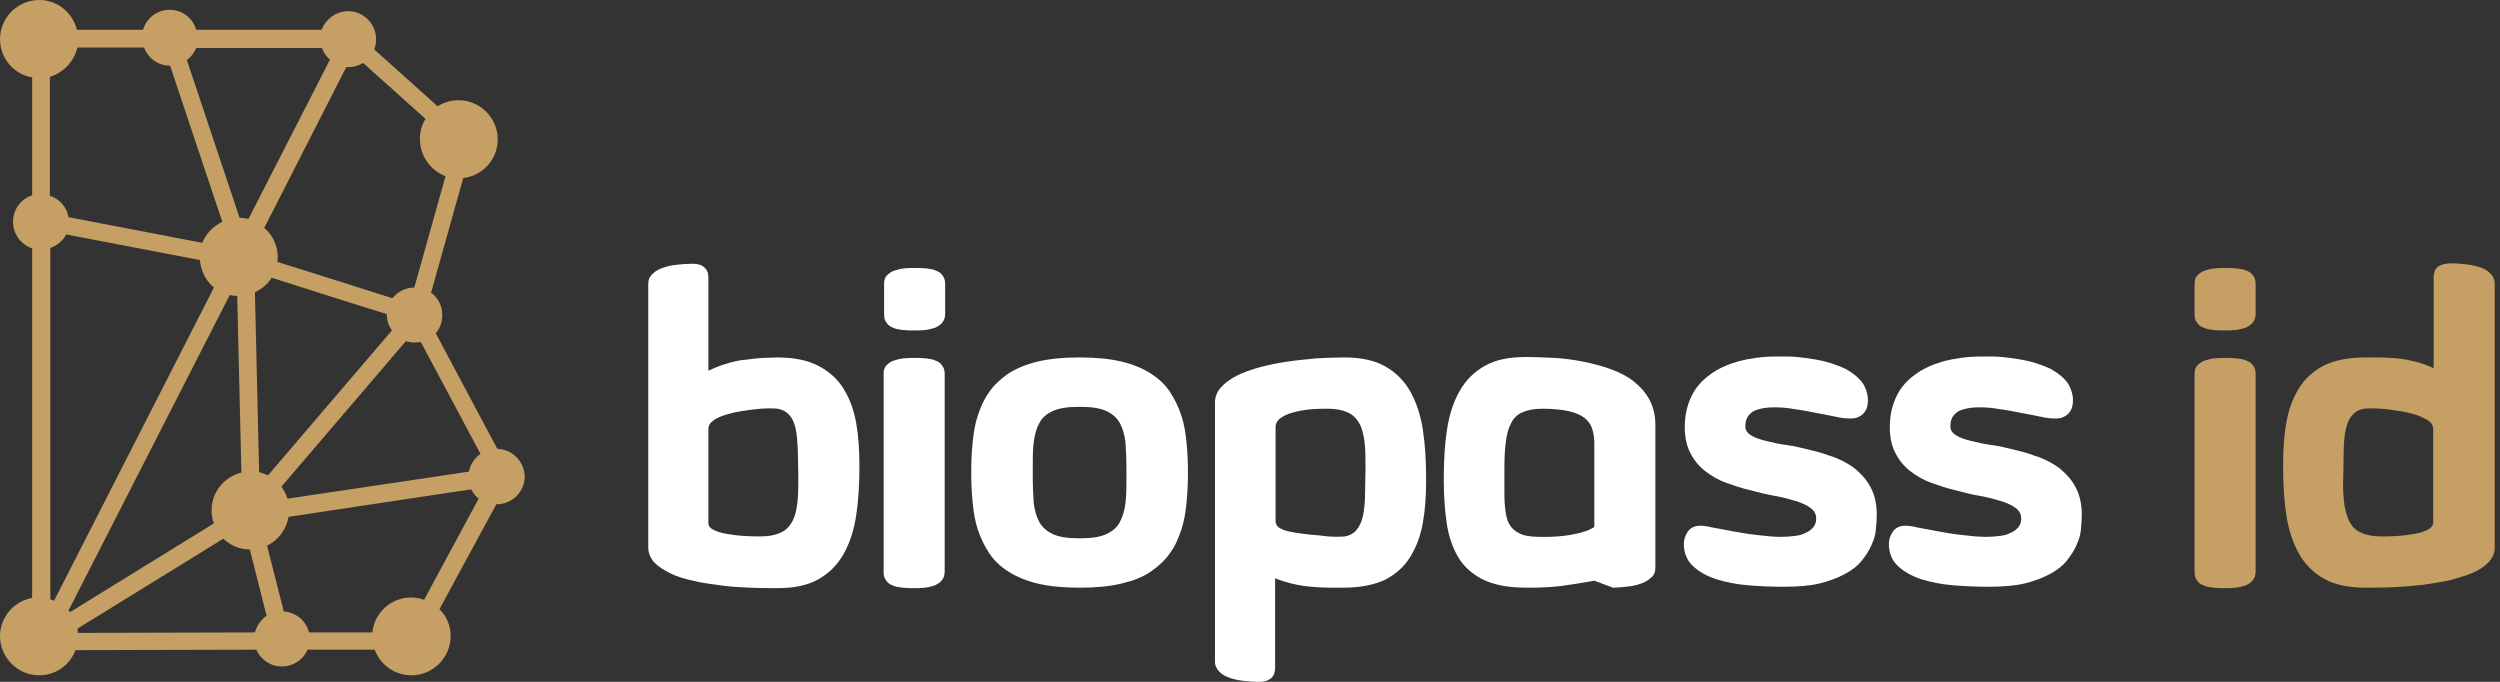
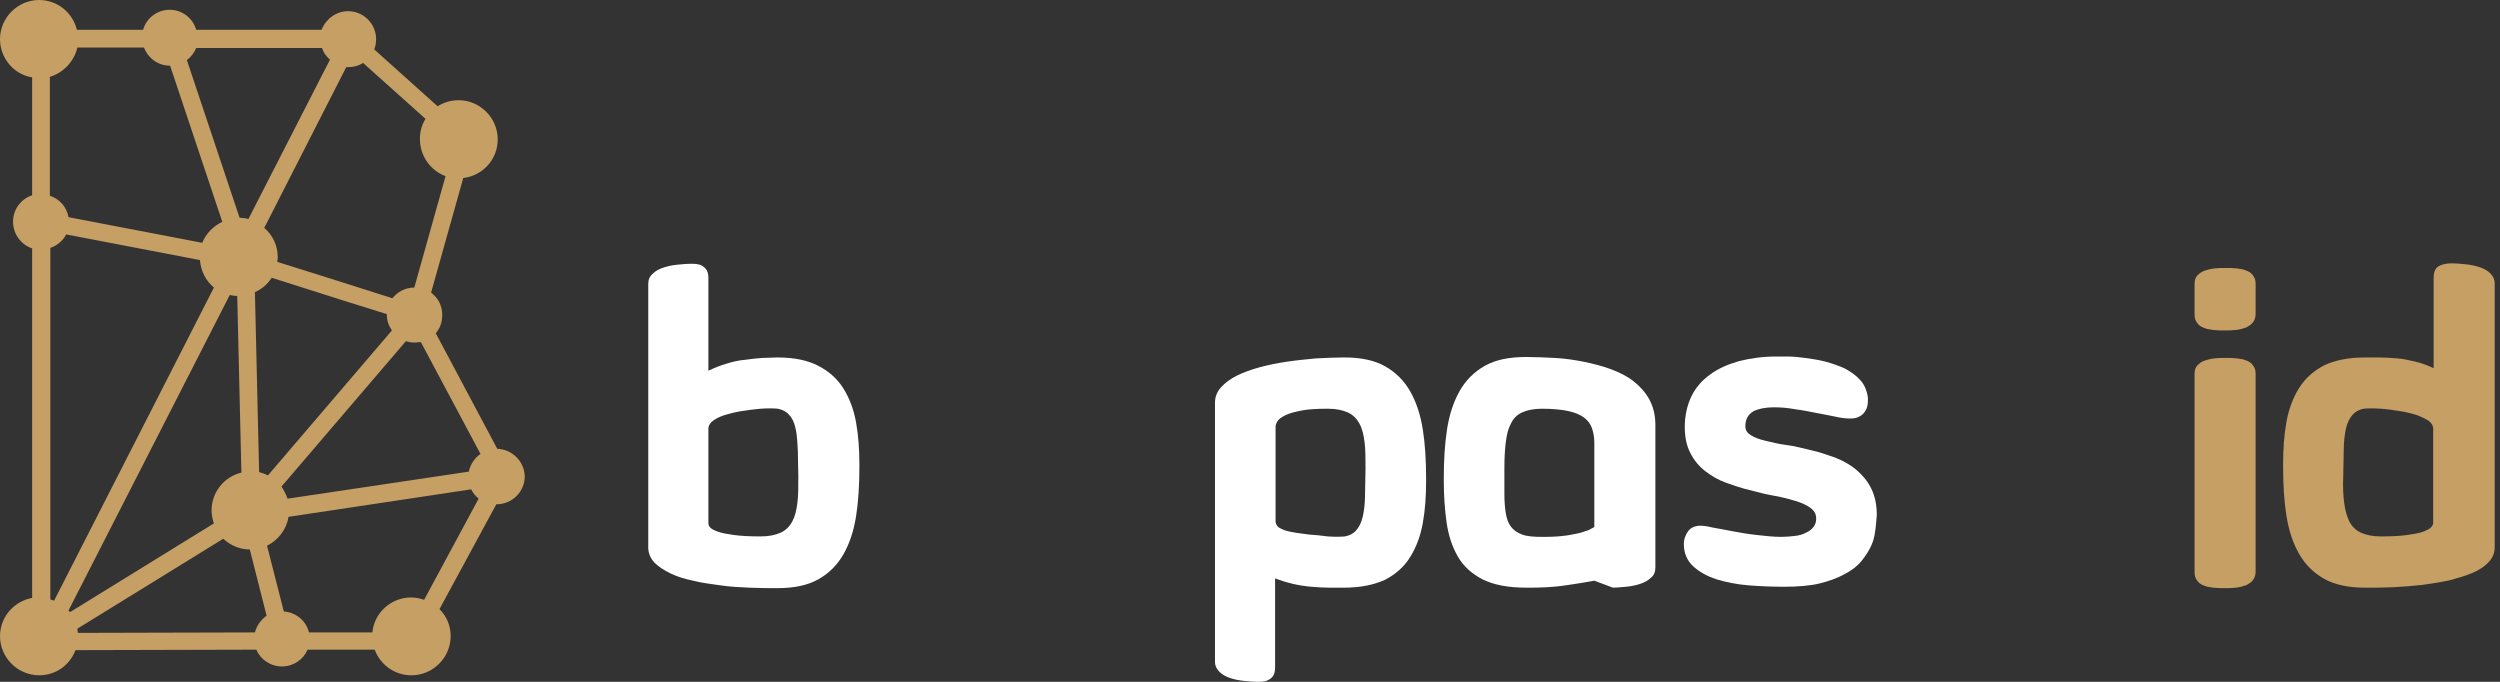
<svg xmlns="http://www.w3.org/2000/svg" width="187" height="51" viewBox="0 0 187 51" fill="none">
  <rect x="0" y="0" width="187" height="51" fill="#333333" stroke="none" />
  <path d="M53.022 27.714C53.475 27.505 53.894 27.33 54.382 27.191C54.835 27.051 55.288 26.947 55.741 26.912C56.194 26.842 56.613 26.807 57.031 26.773C57.449 26.773 57.798 26.738 58.146 26.738C59.401 26.738 60.412 26.947 61.214 27.365C62.016 27.784 62.643 28.341 63.096 29.073C63.55 29.805 63.863 30.642 64.038 31.618C64.212 32.594 64.282 33.64 64.282 34.755V34.93C64.282 36.254 64.212 37.474 64.038 38.59C63.863 39.706 63.55 40.647 63.096 41.449C62.643 42.25 62.016 42.878 61.214 43.331C60.412 43.784 59.401 43.993 58.146 43.993C57.484 43.993 56.787 43.993 56.055 43.958C55.323 43.924 54.591 43.889 53.894 43.784C53.196 43.68 52.499 43.61 51.837 43.435C51.174 43.296 50.617 43.122 50.129 42.878C49.641 42.634 49.257 42.39 48.943 42.076C48.664 41.762 48.49 41.379 48.49 40.961V21.23C48.49 20.916 48.595 20.672 48.839 20.463C49.048 20.254 49.327 20.114 49.641 20.01C49.954 19.905 50.303 19.835 50.652 19.801C51 19.766 51.349 19.731 51.628 19.731C51.837 19.731 52.046 19.731 52.185 19.766C52.36 19.801 52.499 19.835 52.604 19.94C52.708 20.01 52.813 20.114 52.883 20.254C52.952 20.393 52.987 20.567 52.987 20.811V27.714H53.022ZM56.892 30.572C56.438 30.607 55.95 30.677 55.497 30.747C55.044 30.816 54.626 30.921 54.277 31.025C53.928 31.13 53.615 31.27 53.371 31.444C53.127 31.618 53.022 31.792 52.987 32.002V39.113C52.987 39.252 53.022 39.357 53.127 39.462C53.231 39.566 53.406 39.671 53.719 39.775C53.998 39.88 54.416 39.95 54.904 40.019C55.427 40.089 56.055 40.124 56.892 40.124C57.519 40.124 58.007 40.019 58.39 39.845C58.774 39.671 59.053 39.392 59.262 39.008C59.471 38.625 59.576 38.172 59.645 37.614C59.715 37.056 59.715 36.429 59.715 35.662L59.68 33.779C59.645 33.047 59.611 32.455 59.506 32.036C59.401 31.583 59.262 31.27 59.018 31.025C58.809 30.781 58.53 30.642 58.181 30.572C57.833 30.537 57.414 30.537 56.892 30.572Z" fill="white" />
-   <path d="M66.131 21.23C66.131 20.951 66.2 20.742 66.34 20.602C66.479 20.463 66.653 20.323 66.863 20.254C67.072 20.184 67.316 20.114 67.595 20.079C67.874 20.045 68.152 20.045 68.431 20.045C68.745 20.045 69.024 20.045 69.303 20.079C69.582 20.114 69.826 20.149 70.035 20.254C70.244 20.323 70.418 20.463 70.523 20.637C70.662 20.811 70.697 21.021 70.697 21.265V23.461C70.697 23.74 70.627 23.949 70.488 24.123C70.349 24.297 70.174 24.402 69.965 24.507C69.756 24.576 69.512 24.646 69.233 24.681C68.954 24.716 68.675 24.716 68.396 24.716C68.083 24.716 67.804 24.716 67.525 24.681C67.246 24.646 67.002 24.611 66.793 24.507C66.584 24.437 66.409 24.297 66.305 24.123C66.165 23.949 66.131 23.74 66.131 23.496V21.23ZM70.662 42.738C70.662 43.017 70.593 43.226 70.453 43.401C70.314 43.575 70.139 43.679 69.93 43.784C69.721 43.854 69.477 43.924 69.198 43.958C68.919 43.993 68.641 43.993 68.362 43.993C68.048 43.993 67.769 43.993 67.49 43.958C67.211 43.924 66.967 43.889 66.758 43.784C66.549 43.714 66.375 43.575 66.27 43.401C66.131 43.226 66.096 43.017 66.096 42.773V27.958C66.096 27.679 66.165 27.47 66.305 27.33C66.444 27.191 66.619 27.051 66.828 26.982C67.037 26.912 67.281 26.842 67.56 26.807C67.839 26.773 68.118 26.773 68.396 26.773C68.71 26.773 68.989 26.773 69.268 26.807C69.547 26.842 69.791 26.877 70 26.982C70.209 27.051 70.383 27.191 70.488 27.365C70.627 27.539 70.662 27.749 70.662 27.993V42.738Z" fill="white" />
-   <path d="M80.701 43.958C79.516 43.958 78.47 43.854 77.599 43.645C76.727 43.435 75.995 43.122 75.402 42.738C74.81 42.355 74.322 41.901 73.973 41.344C73.624 40.821 73.346 40.228 73.136 39.601C72.927 38.973 72.823 38.276 72.753 37.579C72.683 36.847 72.648 36.115 72.648 35.383V35.313C72.648 34.546 72.683 33.814 72.753 33.117C72.823 32.385 72.927 31.722 73.136 31.095C73.346 30.467 73.59 29.875 73.973 29.352C74.322 28.829 74.81 28.376 75.402 27.957C75.995 27.574 76.727 27.26 77.599 27.051C78.47 26.842 79.481 26.737 80.701 26.737H80.806C81.991 26.737 83.037 26.842 83.908 27.051C84.78 27.26 85.512 27.574 86.104 27.957C86.697 28.341 87.185 28.794 87.534 29.352C87.882 29.875 88.161 30.467 88.37 31.095C88.579 31.722 88.684 32.42 88.754 33.117C88.823 33.849 88.858 34.581 88.858 35.313V35.383C88.858 36.15 88.823 36.882 88.754 37.579C88.684 38.311 88.579 38.973 88.37 39.601C88.161 40.228 87.917 40.821 87.534 41.344C87.185 41.867 86.697 42.32 86.104 42.738C85.512 43.156 84.78 43.435 83.908 43.645C83.037 43.854 82.026 43.958 80.806 43.958H80.701ZM80.875 40.263C81.677 40.263 82.305 40.158 82.758 39.949C83.211 39.74 83.56 39.461 83.769 39.043C83.978 38.66 84.117 38.172 84.187 37.614C84.257 37.056 84.257 36.394 84.257 35.662V34.999C84.257 34.267 84.222 33.64 84.187 33.082C84.117 32.524 83.978 32.036 83.769 31.653C83.56 31.269 83.211 30.956 82.758 30.746C82.305 30.537 81.677 30.433 80.875 30.433H80.631C79.83 30.433 79.202 30.537 78.749 30.746C78.296 30.956 77.947 31.234 77.738 31.653C77.529 32.036 77.389 32.524 77.32 33.082C77.25 33.64 77.25 34.302 77.25 34.999V35.662C77.25 36.394 77.285 37.021 77.32 37.614C77.389 38.172 77.529 38.66 77.738 39.043C77.947 39.426 78.296 39.74 78.749 39.949C79.202 40.158 79.83 40.263 80.631 40.263H80.875Z" fill="white" />
  <path d="M100.502 43.958C100.188 43.958 99.805 43.958 99.387 43.958C98.968 43.958 98.55 43.923 98.097 43.889C97.644 43.854 97.191 43.784 96.737 43.679C96.284 43.575 95.831 43.435 95.378 43.261V49.919C95.378 50.128 95.343 50.338 95.273 50.477C95.204 50.616 95.099 50.721 94.994 50.791C94.89 50.861 94.75 50.93 94.576 50.965C94.402 51 94.227 51 94.018 51C93.739 51 93.391 50.965 93.042 50.93C92.694 50.895 92.345 50.826 92.031 50.721C91.718 50.616 91.439 50.477 91.23 50.268C91.02 50.059 90.881 49.815 90.881 49.501V30.119C90.881 29.701 91.02 29.317 91.334 28.968C91.613 28.655 92.031 28.341 92.519 28.097C93.007 27.853 93.6 27.644 94.227 27.47C94.89 27.295 95.552 27.156 96.284 27.051C96.981 26.947 97.713 26.877 98.445 26.807C99.177 26.772 99.875 26.737 100.537 26.737C101.792 26.737 102.803 26.947 103.605 27.4C104.406 27.853 105.034 28.48 105.487 29.282C105.94 30.084 106.254 31.025 106.428 32.141C106.603 33.256 106.672 34.476 106.672 35.801V35.975C106.672 37.091 106.603 38.137 106.428 39.113C106.254 40.089 105.94 40.925 105.487 41.657C105.034 42.389 104.406 42.947 103.605 43.366C102.768 43.749 101.757 43.958 100.502 43.958ZM95.413 39.043C95.448 39.252 95.552 39.426 95.796 39.531C96.04 39.67 96.319 39.74 96.703 39.81C97.051 39.88 97.469 39.914 97.923 39.984C98.376 40.019 98.829 40.054 99.317 40.124C99.805 40.158 100.258 40.158 100.607 40.124C100.955 40.054 101.234 39.914 101.443 39.67C101.653 39.426 101.827 39.113 101.931 38.66C102.036 38.206 102.106 37.649 102.106 36.916L102.141 35.034C102.141 34.302 102.141 33.64 102.071 33.082C102.001 32.524 101.897 32.071 101.687 31.688C101.478 31.304 101.199 31.025 100.816 30.851C100.432 30.677 99.944 30.572 99.317 30.572C98.515 30.572 97.853 30.607 97.33 30.712C96.807 30.816 96.424 30.921 96.145 31.06C95.866 31.2 95.657 31.339 95.552 31.513C95.448 31.688 95.413 31.792 95.413 31.931V39.043Z" fill="white" />
  <path d="M119.256 43.435C118.942 43.505 118.593 43.54 118.245 43.61C117.896 43.679 117.513 43.714 117.095 43.784C116.676 43.854 116.223 43.889 115.735 43.923C115.247 43.958 114.724 43.958 114.166 43.958C112.807 43.958 111.726 43.749 110.889 43.331C110.088 42.913 109.46 42.355 109.042 41.623C108.624 40.891 108.345 40.054 108.205 39.078C108.066 38.102 107.996 37.056 107.996 35.941V35.766C107.996 34.441 108.066 33.221 108.24 32.106C108.414 30.99 108.728 30.049 109.181 29.247C109.634 28.446 110.262 27.818 111.064 27.365C111.866 26.912 112.876 26.703 114.166 26.703C114.829 26.703 115.526 26.738 116.258 26.772C116.99 26.807 117.722 26.912 118.419 27.051C119.116 27.191 119.814 27.365 120.476 27.609C121.138 27.853 121.696 28.132 122.184 28.515C122.672 28.899 123.056 29.317 123.369 29.875C123.648 30.398 123.822 31.025 123.822 31.757V42.459C123.822 42.773 123.718 43.052 123.474 43.226C123.265 43.435 122.986 43.575 122.672 43.679C122.358 43.784 122.01 43.854 121.626 43.889C121.243 43.923 120.929 43.958 120.65 43.958L119.256 43.435ZM119.256 33.117C119.256 32.699 119.186 32.35 119.082 32.036C118.977 31.723 118.768 31.444 118.489 31.234C118.21 31.025 117.792 30.851 117.304 30.746C116.816 30.642 116.153 30.572 115.352 30.572C114.724 30.572 114.236 30.677 113.853 30.851C113.469 31.025 113.19 31.304 113.016 31.688C112.807 32.071 112.702 32.524 112.632 33.082C112.563 33.64 112.528 34.267 112.528 35.034V36.917C112.528 37.474 112.563 37.962 112.632 38.381C112.702 38.799 112.807 39.113 113.016 39.392C113.225 39.67 113.504 39.845 113.853 39.984C114.236 40.124 114.724 40.158 115.352 40.158C115.77 40.158 116.153 40.158 116.537 40.124C116.92 40.089 117.269 40.054 117.583 39.984C117.896 39.914 118.21 39.88 118.454 39.775C118.698 39.705 118.907 39.636 119.047 39.531C119.116 39.496 119.151 39.496 119.186 39.461C119.221 39.426 119.256 39.426 119.256 39.392V33.117Z" fill="white" />
-   <path d="M130.553 31.897C130.553 32.176 130.692 32.385 130.971 32.559C131.25 32.733 131.633 32.873 132.087 32.977C132.54 33.082 133.063 33.221 133.655 33.291C134.248 33.361 134.84 33.535 135.468 33.675C136.095 33.814 136.688 34.023 137.281 34.232C137.873 34.476 138.396 34.755 138.849 35.139C139.303 35.522 139.686 35.975 139.965 36.533C140.244 37.091 140.383 37.753 140.383 38.52C140.383 38.869 140.348 39.217 140.313 39.636C140.279 40.054 140.139 40.437 139.965 40.821C139.791 41.204 139.547 41.588 139.233 41.971C138.919 42.355 138.501 42.668 137.978 42.947C137.455 43.226 136.827 43.47 136.095 43.645C135.363 43.819 134.457 43.889 133.446 43.889C132.575 43.889 131.703 43.854 130.797 43.784C129.89 43.714 129.089 43.54 128.391 43.331C127.659 43.087 127.102 42.773 126.648 42.355C126.195 41.936 125.951 41.379 125.951 40.681C125.951 40.333 126.056 40.054 126.265 39.74C126.474 39.461 126.788 39.322 127.206 39.322C127.38 39.322 127.694 39.357 128.112 39.461C128.531 39.531 129.054 39.636 129.611 39.74C130.169 39.845 130.762 39.949 131.424 40.019C132.052 40.089 132.644 40.158 133.237 40.158C133.585 40.158 133.934 40.124 134.248 40.089C134.562 40.054 134.84 39.984 135.084 39.845C135.328 39.74 135.503 39.601 135.642 39.426C135.782 39.252 135.851 39.043 135.851 38.799C135.851 38.45 135.712 38.206 135.433 37.997C135.154 37.788 134.771 37.614 134.318 37.474C133.864 37.335 133.341 37.195 132.749 37.091C132.156 36.986 131.564 36.847 130.936 36.672C130.309 36.533 129.716 36.324 129.123 36.115C128.531 35.906 128.008 35.592 127.555 35.243C127.102 34.895 126.718 34.441 126.439 33.884C126.16 33.361 126.021 32.699 126.021 31.932C126.021 31.095 126.195 30.328 126.509 29.666C126.823 29.003 127.311 28.446 127.903 28.027C128.496 27.574 129.228 27.26 130.065 27.016C130.901 26.807 131.808 26.668 132.819 26.668C132.993 26.668 133.272 26.668 133.69 26.668C134.074 26.668 134.527 26.703 135.015 26.772C135.503 26.842 136.026 26.912 136.549 27.051C137.071 27.191 137.56 27.365 138.013 27.574C138.466 27.818 138.849 28.097 139.163 28.446C139.477 28.794 139.651 29.247 139.721 29.77C139.721 29.945 139.721 30.154 139.686 30.328C139.651 30.502 139.581 30.677 139.477 30.816C139.372 30.956 139.233 31.095 139.058 31.165C138.884 31.269 138.675 31.304 138.396 31.304C138.082 31.304 137.734 31.269 137.281 31.165C136.827 31.06 136.339 30.99 135.851 30.886C135.328 30.781 134.806 30.677 134.248 30.607C133.69 30.502 133.202 30.467 132.679 30.467C132.052 30.467 131.564 30.572 131.18 30.746C130.727 31.025 130.553 31.374 130.553 31.897Z" fill="white" />
-   <path d="M145.889 31.897C145.889 32.176 146.028 32.385 146.307 32.559C146.586 32.733 146.969 32.873 147.422 32.977C147.876 33.082 148.399 33.221 148.991 33.291C149.584 33.361 150.176 33.535 150.804 33.675C151.431 33.814 152.024 34.023 152.617 34.232C153.209 34.476 153.732 34.755 154.185 35.139C154.638 35.522 155.022 35.975 155.301 36.533C155.58 37.091 155.719 37.753 155.719 38.52C155.719 38.869 155.684 39.217 155.649 39.636C155.615 40.054 155.475 40.437 155.301 40.821C155.126 41.204 154.882 41.588 154.569 41.971C154.255 42.355 153.837 42.668 153.314 42.947C152.791 43.226 152.163 43.47 151.431 43.645C150.699 43.819 149.793 43.889 148.782 43.889C147.91 43.889 147.039 43.854 146.133 43.784C145.226 43.714 144.424 43.54 143.727 43.331C142.995 43.087 142.437 42.773 141.984 42.355C141.531 41.936 141.287 41.379 141.287 40.681C141.287 40.333 141.392 40.054 141.601 39.74C141.81 39.461 142.124 39.322 142.542 39.322C142.716 39.322 143.03 39.357 143.448 39.461C143.867 39.531 144.39 39.636 144.947 39.74C145.505 39.845 146.098 39.949 146.76 40.019C147.388 40.089 147.98 40.158 148.573 40.158C148.921 40.158 149.27 40.124 149.584 40.089C149.897 40.054 150.176 39.984 150.42 39.845C150.664 39.74 150.839 39.601 150.978 39.426C151.118 39.252 151.187 39.043 151.187 38.799C151.187 38.45 151.048 38.206 150.769 37.997C150.49 37.788 150.107 37.614 149.653 37.474C149.2 37.335 148.677 37.195 148.085 37.091C147.492 36.986 146.9 36.847 146.272 36.672C145.645 36.533 145.052 36.324 144.459 36.115C143.867 35.906 143.344 35.592 142.891 35.243C142.437 34.895 142.054 34.441 141.775 33.884C141.496 33.361 141.357 32.699 141.357 31.932C141.357 31.095 141.531 30.328 141.845 29.666C142.159 29.003 142.647 28.446 143.239 28.027C143.832 27.574 144.564 27.26 145.401 27.016C146.237 26.807 147.144 26.668 148.155 26.668C148.329 26.668 148.608 26.668 149.026 26.668C149.409 26.668 149.863 26.703 150.351 26.772C150.839 26.842 151.362 26.912 151.884 27.051C152.407 27.191 152.895 27.365 153.349 27.574C153.802 27.818 154.185 28.097 154.499 28.446C154.813 28.794 154.987 29.247 155.057 29.77C155.057 29.945 155.057 30.154 155.022 30.328C154.987 30.502 154.917 30.677 154.813 30.816C154.708 30.956 154.569 31.095 154.394 31.165C154.22 31.269 154.011 31.304 153.732 31.304C153.418 31.304 153.07 31.269 152.617 31.165C152.163 31.06 151.675 30.99 151.187 30.886C150.664 30.781 150.142 30.677 149.584 30.607C149.026 30.502 148.538 30.467 148.015 30.467C147.388 30.467 146.9 30.572 146.516 30.746C146.063 31.025 145.889 31.374 145.889 31.897Z" fill="white" />
+   <path d="M130.553 31.897C130.553 32.176 130.692 32.385 130.971 32.559C131.25 32.733 131.633 32.873 132.087 32.977C132.54 33.082 133.063 33.221 133.655 33.291C134.248 33.361 134.84 33.535 135.468 33.675C136.095 33.814 136.688 34.023 137.281 34.232C137.873 34.476 138.396 34.755 138.849 35.139C139.303 35.522 139.686 35.975 139.965 36.533C140.244 37.091 140.383 37.753 140.383 38.52C140.279 40.054 140.139 40.437 139.965 40.821C139.791 41.204 139.547 41.588 139.233 41.971C138.919 42.355 138.501 42.668 137.978 42.947C137.455 43.226 136.827 43.47 136.095 43.645C135.363 43.819 134.457 43.889 133.446 43.889C132.575 43.889 131.703 43.854 130.797 43.784C129.89 43.714 129.089 43.54 128.391 43.331C127.659 43.087 127.102 42.773 126.648 42.355C126.195 41.936 125.951 41.379 125.951 40.681C125.951 40.333 126.056 40.054 126.265 39.74C126.474 39.461 126.788 39.322 127.206 39.322C127.38 39.322 127.694 39.357 128.112 39.461C128.531 39.531 129.054 39.636 129.611 39.74C130.169 39.845 130.762 39.949 131.424 40.019C132.052 40.089 132.644 40.158 133.237 40.158C133.585 40.158 133.934 40.124 134.248 40.089C134.562 40.054 134.84 39.984 135.084 39.845C135.328 39.74 135.503 39.601 135.642 39.426C135.782 39.252 135.851 39.043 135.851 38.799C135.851 38.45 135.712 38.206 135.433 37.997C135.154 37.788 134.771 37.614 134.318 37.474C133.864 37.335 133.341 37.195 132.749 37.091C132.156 36.986 131.564 36.847 130.936 36.672C130.309 36.533 129.716 36.324 129.123 36.115C128.531 35.906 128.008 35.592 127.555 35.243C127.102 34.895 126.718 34.441 126.439 33.884C126.16 33.361 126.021 32.699 126.021 31.932C126.021 31.095 126.195 30.328 126.509 29.666C126.823 29.003 127.311 28.446 127.903 28.027C128.496 27.574 129.228 27.26 130.065 27.016C130.901 26.807 131.808 26.668 132.819 26.668C132.993 26.668 133.272 26.668 133.69 26.668C134.074 26.668 134.527 26.703 135.015 26.772C135.503 26.842 136.026 26.912 136.549 27.051C137.071 27.191 137.56 27.365 138.013 27.574C138.466 27.818 138.849 28.097 139.163 28.446C139.477 28.794 139.651 29.247 139.721 29.77C139.721 29.945 139.721 30.154 139.686 30.328C139.651 30.502 139.581 30.677 139.477 30.816C139.372 30.956 139.233 31.095 139.058 31.165C138.884 31.269 138.675 31.304 138.396 31.304C138.082 31.304 137.734 31.269 137.281 31.165C136.827 31.06 136.339 30.99 135.851 30.886C135.328 30.781 134.806 30.677 134.248 30.607C133.69 30.502 133.202 30.467 132.679 30.467C132.052 30.467 131.564 30.572 131.18 30.746C130.727 31.025 130.553 31.374 130.553 31.897Z" fill="white" />
  <path d="M164.154 21.23C164.154 20.951 164.224 20.742 164.363 20.602C164.503 20.463 164.677 20.323 164.886 20.254C165.096 20.184 165.34 20.114 165.618 20.079C165.897 20.044 166.176 20.044 166.455 20.044C166.769 20.044 167.048 20.044 167.327 20.079C167.605 20.114 167.849 20.149 168.059 20.254C168.268 20.323 168.442 20.463 168.547 20.637C168.686 20.811 168.721 21.02 168.721 21.265V23.461C168.721 23.74 168.651 23.949 168.512 24.123C168.372 24.297 168.198 24.402 167.989 24.506C167.78 24.576 167.536 24.646 167.257 24.681C166.978 24.716 166.699 24.716 166.42 24.716C166.106 24.716 165.828 24.716 165.549 24.681C165.27 24.646 165.026 24.611 164.817 24.506C164.607 24.437 164.433 24.297 164.329 24.123C164.189 23.949 164.154 23.74 164.154 23.496V21.23ZM168.721 42.738C168.721 43.017 168.651 43.226 168.512 43.401C168.372 43.575 168.198 43.679 167.989 43.784C167.78 43.854 167.536 43.923 167.257 43.958C166.978 43.993 166.699 43.993 166.42 43.993C166.106 43.993 165.828 43.993 165.549 43.958C165.27 43.923 165.026 43.889 164.817 43.784C164.607 43.714 164.433 43.575 164.329 43.401C164.189 43.226 164.154 43.017 164.154 42.773V27.958C164.154 27.679 164.224 27.47 164.363 27.33C164.503 27.191 164.677 27.051 164.886 26.982C165.096 26.912 165.34 26.842 165.618 26.807C165.897 26.772 166.176 26.772 166.455 26.772C166.769 26.772 167.048 26.772 167.327 26.807C167.605 26.842 167.849 26.877 168.059 26.982C168.268 27.051 168.442 27.191 168.547 27.365C168.686 27.539 168.721 27.748 168.721 27.992V42.738Z" fill="#C59F64" />
  <path d="M176.913 26.738C177.226 26.738 177.61 26.738 178.028 26.738C178.447 26.738 178.865 26.773 179.318 26.808C179.771 26.842 180.224 26.947 180.678 27.052C181.131 27.156 181.584 27.33 182.037 27.54V20.777C182.037 20.323 182.177 20.045 182.421 19.905C182.665 19.766 183.013 19.696 183.431 19.696C183.71 19.696 184.024 19.731 184.408 19.766C184.791 19.801 185.105 19.87 185.453 19.975C185.767 20.079 186.046 20.219 186.255 20.428C186.464 20.637 186.604 20.881 186.604 21.195V40.926C186.604 41.344 186.464 41.727 186.151 42.041C185.872 42.355 185.453 42.634 184.965 42.843C184.477 43.052 183.885 43.227 183.257 43.401C182.595 43.54 181.933 43.645 181.2 43.749C180.503 43.819 179.771 43.889 179.039 43.924C178.307 43.959 177.61 43.959 176.948 43.959C175.693 43.959 174.647 43.749 173.845 43.296C173.043 42.843 172.416 42.215 171.963 41.414C171.509 40.612 171.196 39.671 171.021 38.555C170.847 37.44 170.777 36.22 170.777 34.895V34.721C170.777 33.605 170.847 32.559 171.021 31.583C171.196 30.607 171.509 29.77 171.963 29.038C172.416 28.306 173.043 27.749 173.845 27.33C174.647 26.947 175.658 26.738 176.913 26.738ZM178.098 40.124C178.9 40.124 179.562 40.089 180.05 40.019C180.538 39.95 180.956 39.88 181.235 39.775C181.514 39.671 181.723 39.566 181.828 39.462C181.933 39.357 182.002 39.218 182.002 39.113V32.002C181.967 31.792 181.863 31.618 181.619 31.444C181.375 31.304 181.096 31.165 180.712 31.026C180.364 30.921 179.945 30.816 179.492 30.747C179.039 30.677 178.586 30.607 178.098 30.572C177.61 30.538 177.157 30.538 176.808 30.572C176.459 30.642 176.181 30.782 175.971 31.026C175.762 31.27 175.588 31.583 175.483 32.036C175.379 32.49 175.309 33.047 175.309 33.779L175.274 35.662C175.239 36.394 175.274 37.056 175.344 37.614C175.414 38.172 175.553 38.625 175.727 39.008C175.937 39.392 176.215 39.671 176.599 39.845C176.982 40.019 177.47 40.124 178.098 40.124Z" fill="#C59F64" />
  <path fill-rule="evenodd" clip-rule="evenodd" d="M37.196 33.57L32.594 24.925C32.908 24.576 33.082 24.088 33.082 23.565C33.082 22.868 32.768 22.276 32.245 21.892L34.651 13.316C36.115 13.142 37.23 11.922 37.23 10.423C37.23 8.82 35.906 7.495 34.302 7.495C33.709 7.495 33.187 7.669 32.733 7.948L27.992 3.695C28.097 3.451 28.132 3.172 28.132 2.928C28.132 1.778 27.191 0.837 26.04 0.837C25.134 0.837 24.367 1.429 24.053 2.231H14.676C14.432 1.36 13.63 0.732 12.689 0.732C11.748 0.732 10.946 1.36 10.702 2.231H5.752C5.438 0.941 4.288 0 2.928 0C1.325 0 0 1.325 0 2.928C0 4.357 1.046 5.578 2.405 5.787V14.606C1.569 14.885 0.976 15.652 0.976 16.593C0.976 17.5 1.569 18.301 2.405 18.58V44.725C1.046 44.969 0 46.154 0 47.584C0 49.187 1.325 50.512 2.928 50.512C4.183 50.512 5.229 49.745 5.647 48.63L19.173 48.595C19.487 49.327 20.219 49.85 21.09 49.85C21.962 49.85 22.694 49.327 23.008 48.595H28.027C28.446 49.71 29.491 50.512 30.781 50.512C32.385 50.512 33.709 49.187 33.709 47.584C33.709 46.782 33.396 46.085 32.873 45.562L37.126 37.718H37.161C38.311 37.718 39.252 36.777 39.252 35.627C39.217 34.511 38.311 33.605 37.196 33.57ZM35.069 35.278L21.509 37.3C21.404 36.986 21.23 36.673 21.055 36.394L30.363 25.517C30.572 25.587 30.781 25.622 31.025 25.622C31.165 25.622 31.339 25.587 31.479 25.587L35.941 33.953C35.487 34.267 35.174 34.755 35.069 35.278ZM19.068 47.305L5.822 47.34C5.822 47.235 5.787 47.13 5.787 47.026L16.698 40.298C17.221 40.786 17.918 41.1 18.685 41.1L19.94 46.05C19.521 46.364 19.208 46.782 19.068 47.305ZM5.787 3.556H10.772C11.085 4.357 11.818 4.915 12.724 4.915L16.628 16.593C15.966 16.907 15.408 17.465 15.129 18.162L5.124 16.245C4.985 15.478 4.462 14.885 3.73 14.641V5.752C4.741 5.438 5.543 4.601 5.787 3.556ZM33.326 13.177L30.99 21.509C30.328 21.509 29.735 21.822 29.352 22.31C27.295 21.648 23.879 20.567 20.742 19.591C20.742 19.487 20.776 19.347 20.776 19.243C20.776 18.371 20.393 17.569 19.766 17.047L25.901 5.02C25.971 5.02 26.006 5.02 26.075 5.02C26.459 5.02 26.842 4.915 27.156 4.706L31.827 8.889C31.548 9.342 31.409 9.83 31.409 10.388C31.409 11.678 32.211 12.759 33.326 13.177ZM20.044 35.557C19.835 35.453 19.626 35.383 19.382 35.313L19.068 21.857C19.591 21.613 20.01 21.265 20.323 20.776C24.82 22.206 27.435 23.042 28.934 23.496C28.934 23.496 28.934 23.496 28.934 23.53C28.934 23.984 29.073 24.367 29.317 24.716L20.044 35.557ZM5.124 45.666L17.186 22.066C17.36 22.101 17.535 22.136 17.744 22.136L18.057 35.348C16.768 35.662 15.826 36.812 15.826 38.172C15.826 38.52 15.896 38.869 16.001 39.148L5.264 45.771C5.194 45.771 5.159 45.701 5.124 45.666ZM24.681 4.462L18.58 16.384C18.371 16.314 18.162 16.314 17.918 16.28L13.979 4.497C14.293 4.253 14.537 3.939 14.676 3.591H24.088C24.193 3.939 24.402 4.218 24.681 4.462ZM4.95 17.535L14.955 19.452C15.025 20.288 15.408 21.02 16.001 21.509L4.044 44.934C3.939 44.9 3.869 44.865 3.765 44.83V18.546C4.253 18.371 4.706 18.023 4.95 17.535ZM31.723 44.865C31.409 44.76 31.095 44.69 30.746 44.69C29.247 44.69 27.992 45.841 27.853 47.305H23.112C22.903 46.433 22.136 45.806 21.23 45.736L19.975 40.821C20.811 40.403 21.439 39.601 21.578 38.66L35.243 36.603C35.383 36.882 35.557 37.091 35.801 37.3L31.723 44.865Z" fill="#C59F64" />
</svg>